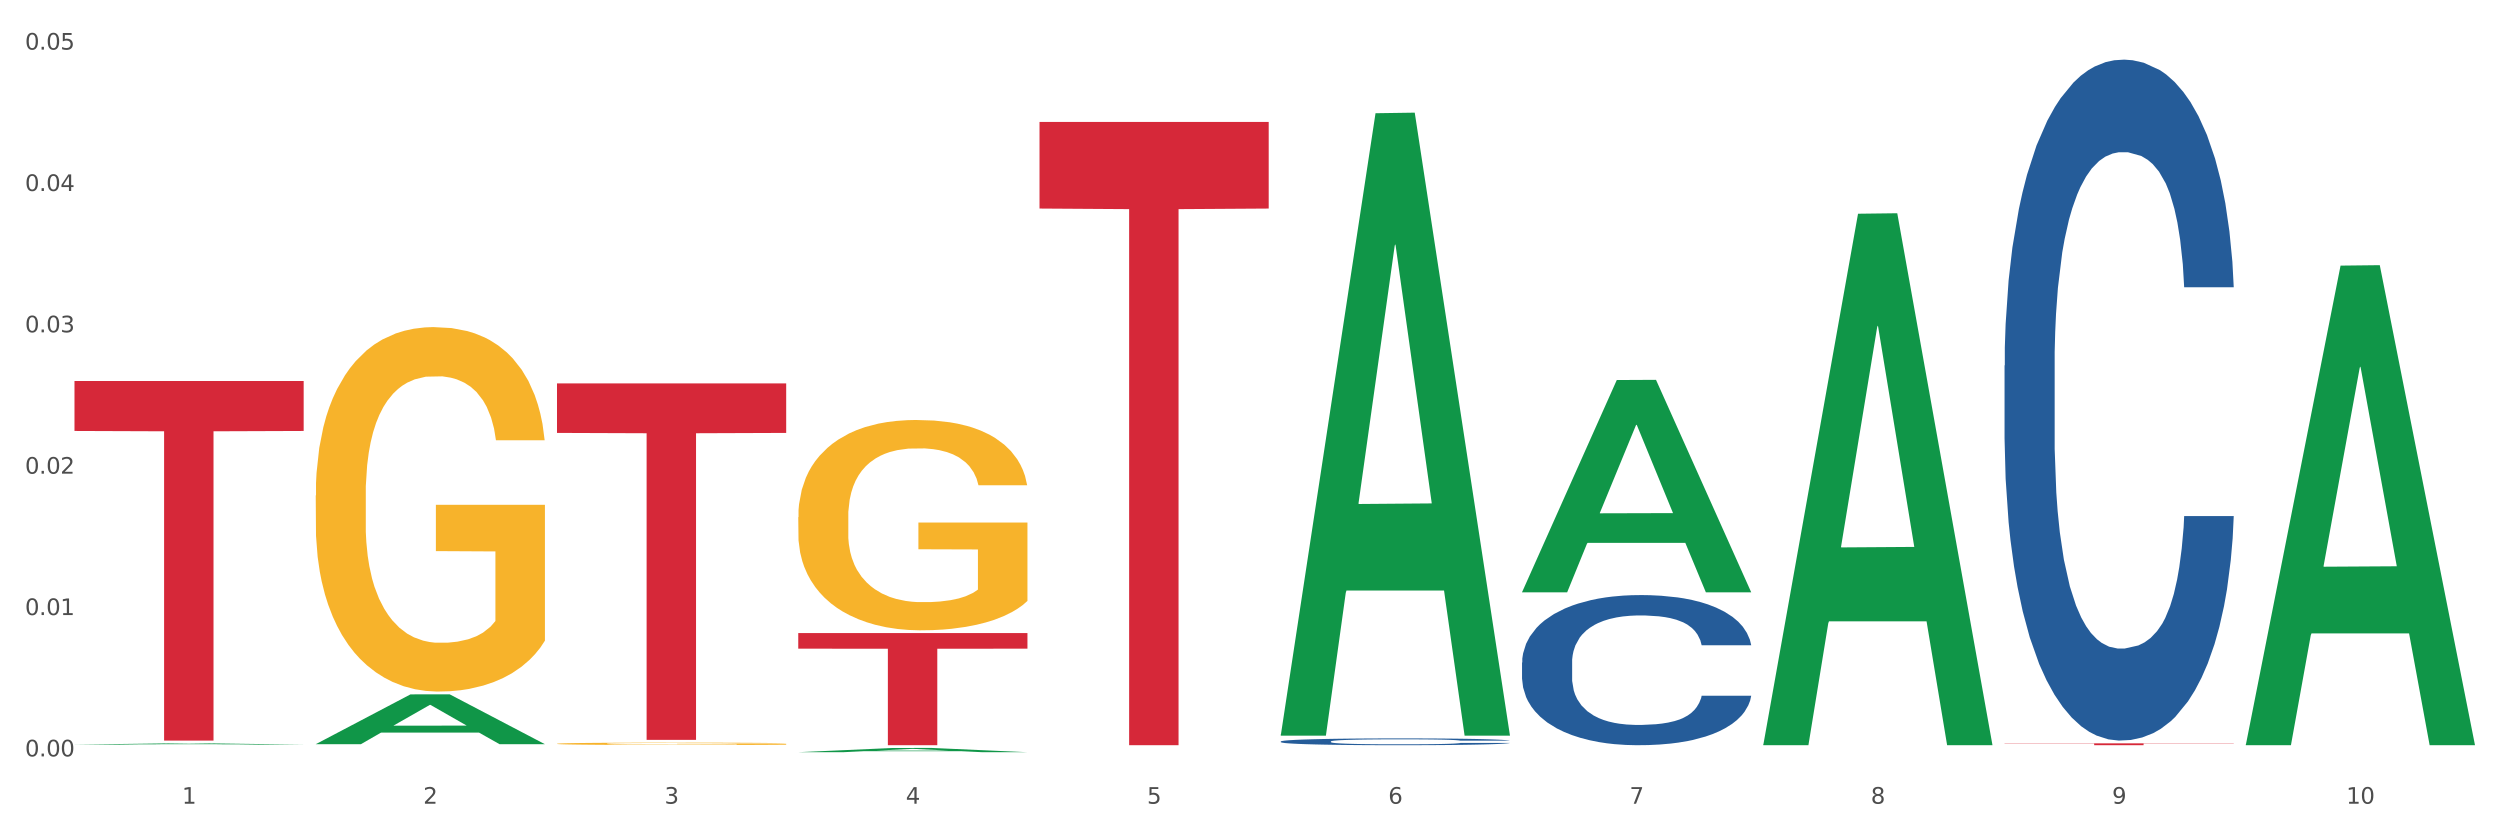
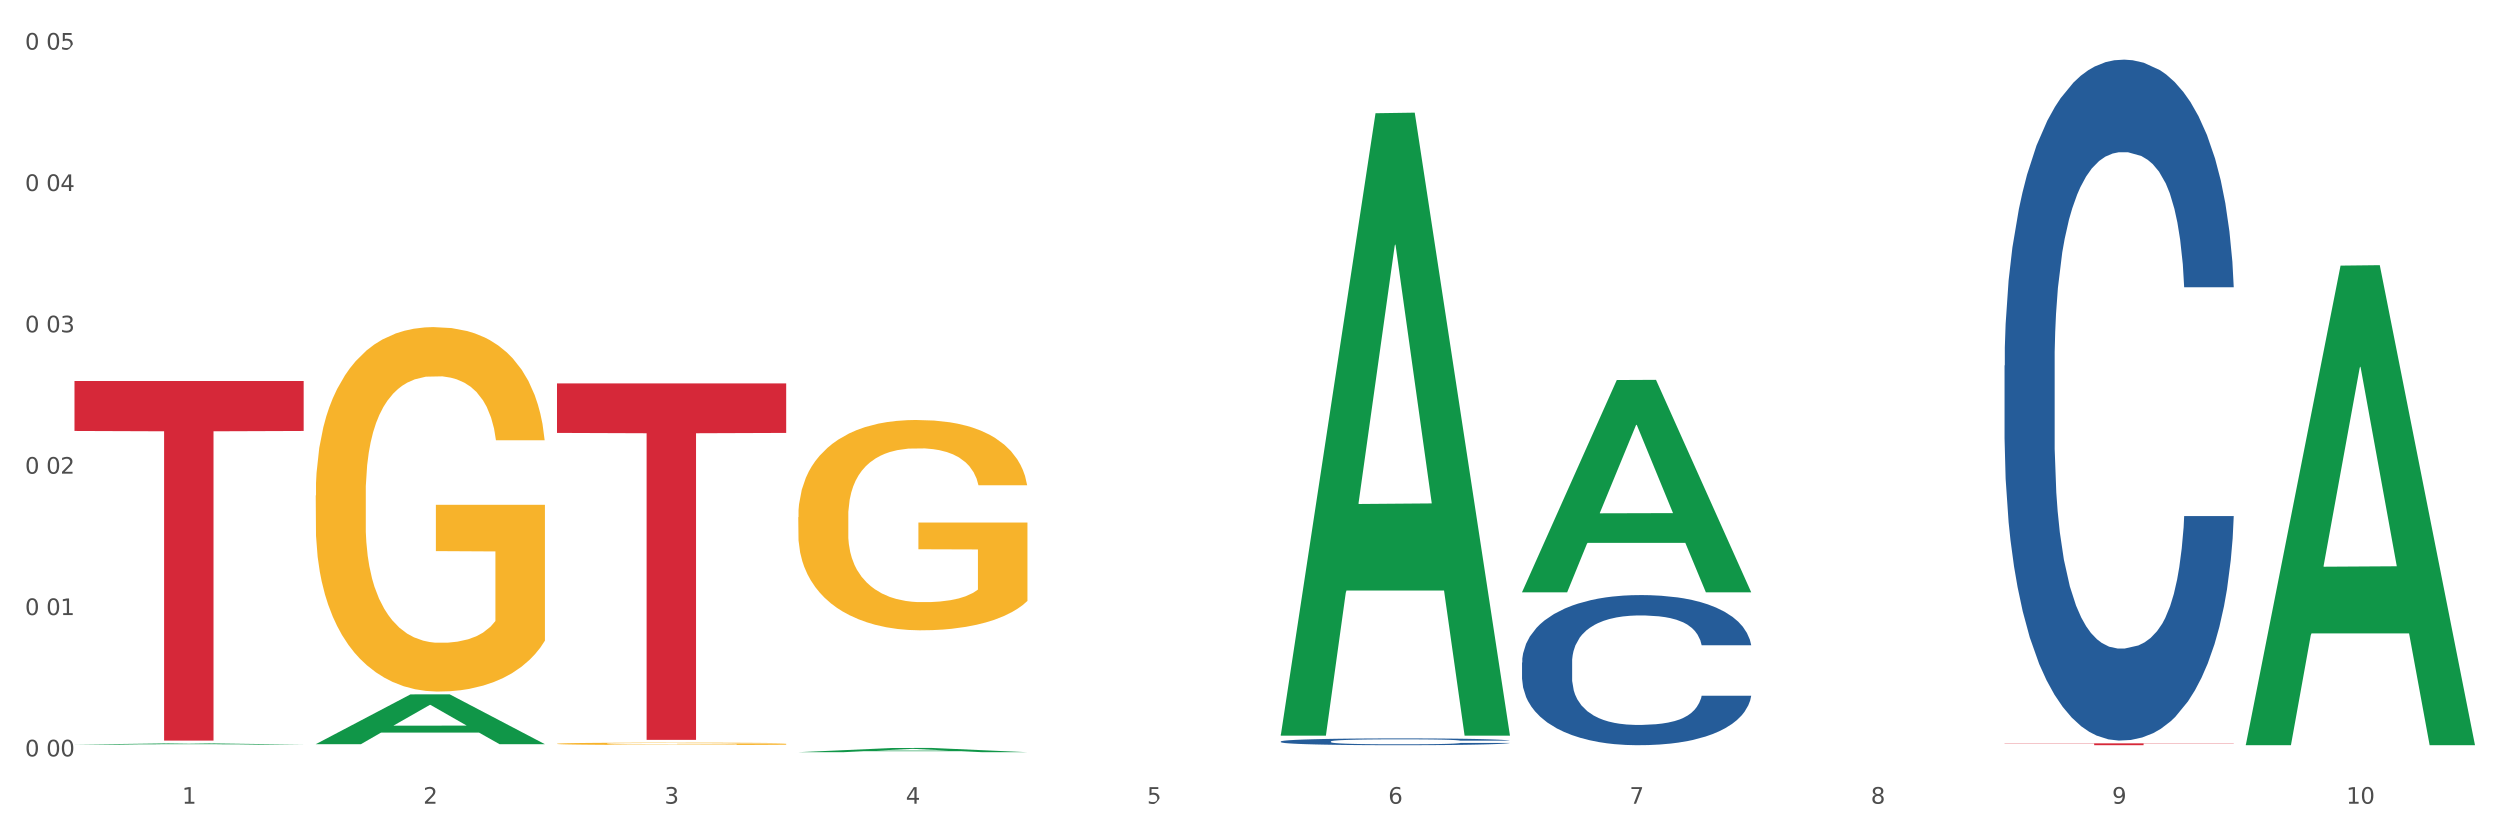
<svg xmlns="http://www.w3.org/2000/svg" xmlns:xlink="http://www.w3.org/1999/xlink" width="1080pt" height="360pt" viewBox="0 0 1080 360" version="1.1">
  <rect x="0" y="0" width="1080" height="360" fill="#333333" stroke="none" />
  <defs>
    <style type="text/css">*{stroke-linejoin: round; stroke-linecap: butt}</style>
  </defs>
  <g id="figure_1">
    <g id="patch_1">
      <path d="M 0 360  L 1080 360  L 1080 0  L 0 0  z " style="fill: #ffffff; stroke: #ffffff; stroke-linejoin: miter" />
    </g>
    <g id="axes_1">
      <g id="matplotlib.axis_1">
        <g id="xtick_1">
          <g id="text_1">
            <g style="fill: #4d4d4d" transform="translate(78.627 347.204) scale(0.096 -0.096)">
              <defs>
                <path id="DejaVuSans-31" d="M 794 531  L 1825 531  L 1825 4091  L 703 3866  L 703 4441  L 1819 4666  L 2450 4666  L 2450 531  L 3481 531  L 3481 0  L 794 0  L 794 531  z " transform="scale(0.016)" />
              </defs>
              <use xlink:href="#DejaVuSans-31" />
            </g>
          </g>
        </g>
        <g id="xtick_2">
          <g id="text_2">
            <g style="fill: #4d4d4d" transform="translate(182.851 347.204) scale(0.096 -0.096)">
              <defs>
                <path id="DejaVuSans-32" d="M 1228 531  L 3431 531  L 3431 0  L 469 0  L 469 531  Q 828 903 1448 1529  Q 2069 2156 2228 2338  Q 2531 2678 2651 2914  Q 2772 3150 2772 3378  Q 2772 3750 2511 3984  Q 2250 4219 1831 4219  Q 1534 4219 1204 4116  Q 875 4013 500 3803  L 500 4441  Q 881 4594 1212 4672  Q 1544 4750 1819 4750  Q 2544 4750 2975 4387  Q 3406 4025 3406 3419  Q 3406 3131 3298 2873  Q 3191 2616 2906 2266  Q 2828 2175 2409 1742  Q 1991 1309 1228 531  z " transform="scale(0.016)" />
              </defs>
              <use xlink:href="#DejaVuSans-32" />
            </g>
          </g>
        </g>
        <g id="xtick_3">
          <g id="text_3">
            <g style="fill: #4d4d4d" transform="translate(287.074 347.204) scale(0.096 -0.096)">
              <defs>
                <path id="DejaVuSans-33" d="M 2597 2516  Q 3050 2419 3304 2112  Q 3559 1806 3559 1356  Q 3559 666 3084 287  Q 2609 -91 1734 -91  Q 1441 -91 1130 -33  Q 819 25 488 141  L 488 750  Q 750 597 1062 519  Q 1375 441 1716 441  Q 2309 441 2620 675  Q 2931 909 2931 1356  Q 2931 1769 2642 2001  Q 2353 2234 1838 2234  L 1294 2234  L 1294 2753  L 1863 2753  Q 2328 2753 2575 2939  Q 2822 3125 2822 3475  Q 2822 3834 2567 4026  Q 2313 4219 1838 4219  Q 1578 4219 1281 4162  Q 984 4106 628 3988  L 628 4550  Q 988 4650 1302 4700  Q 1616 4750 1894 4750  Q 2613 4750 3031 4423  Q 3450 4097 3450 3541  Q 3450 3153 3228 2886  Q 3006 2619 2597 2516  z " transform="scale(0.016)" />
              </defs>
              <use xlink:href="#DejaVuSans-33" />
            </g>
          </g>
        </g>
        <g id="xtick_4">
          <g id="text_4">
            <g style="fill: #4d4d4d" transform="translate(391.298 347.204) scale(0.096 -0.096)">
              <defs>
                <path id="DejaVuSans-34" d="M 2419 4116  L 825 1625  L 2419 1625  L 2419 4116  z M 2253 4666  L 3047 4666  L 3047 1625  L 3713 1625  L 3713 1100  L 3047 1100  L 3047 0  L 2419 0  L 2419 1100  L 313 1100  L 313 1709  L 2253 4666  z " transform="scale(0.016)" />
              </defs>
              <use xlink:href="#DejaVuSans-34" />
            </g>
          </g>
        </g>
        <g id="xtick_5">
          <g id="text_5">
            <g style="fill: #4d4d4d" transform="translate(495.522 347.204) scale(0.096 -0.096)">
              <defs>
-                 <path id="DejaVuSans-35" d="M 691 4666  L 3169 4666  L 3169 4134  L 1269 4134  L 1269 2991  Q 1406 3038 1543 3061  Q 1681 3084 1819 3084  Q 2600 3084 3056 2656  Q 3513 2228 3513 1497  Q 3513 744 3044 326  Q 2575 -91 1722 -91  Q 1428 -91 1123 -41  Q 819 9 494 109  L 494 744  Q 775 591 1075 516  Q 1375 441 1709 441  Q 2250 441 2565 725  Q 2881 1009 2881 1497  Q 2881 1984 2565 2268  Q 2250 2553 1709 2553  Q 1456 2553 1204 2497  Q 953 2441 691 2322  L 691 4666  z " transform="scale(0.016)" />
+                 <path id="DejaVuSans-35" d="M 691 4666  L 3169 4666  L 3169 4134  L 1269 4134  L 1269 2991  Q 1406 3038 1543 3061  Q 1681 3084 1819 3084  Q 2600 3084 3056 2656  Q 3513 2228 3513 1497  Q 2575 -91 1722 -91  Q 1428 -91 1123 -41  Q 819 9 494 109  L 494 744  Q 775 591 1075 516  Q 1375 441 1709 441  Q 2250 441 2565 725  Q 2881 1009 2881 1497  Q 2881 1984 2565 2268  Q 2250 2553 1709 2553  Q 1456 2553 1204 2497  Q 953 2441 691 2322  L 691 4666  z " transform="scale(0.016)" />
              </defs>
              <use xlink:href="#DejaVuSans-35" />
            </g>
          </g>
        </g>
        <g id="xtick_6">
          <g id="text_6">
            <g style="fill: #4d4d4d" transform="translate(599.745 347.204) scale(0.096 -0.096)">
              <defs>
                <path id="DejaVuSans-36" d="M 2113 2584  Q 1688 2584 1439 2293  Q 1191 2003 1191 1497  Q 1191 994 1439 701  Q 1688 409 2113 409  Q 2538 409 2786 701  Q 3034 994 3034 1497  Q 3034 2003 2786 2293  Q 2538 2584 2113 2584  z M 3366 4563  L 3366 3988  Q 3128 4100 2886 4159  Q 2644 4219 2406 4219  Q 1781 4219 1451 3797  Q 1122 3375 1075 2522  Q 1259 2794 1537 2939  Q 1816 3084 2150 3084  Q 2853 3084 3261 2657  Q 3669 2231 3669 1497  Q 3669 778 3244 343  Q 2819 -91 2113 -91  Q 1303 -91 875 529  Q 447 1150 447 2328  Q 447 3434 972 4092  Q 1497 4750 2381 4750  Q 2619 4750 2861 4703  Q 3103 4656 3366 4563  z " transform="scale(0.016)" />
              </defs>
              <use xlink:href="#DejaVuSans-36" />
            </g>
          </g>
        </g>
        <g id="xtick_7">
          <g id="text_7">
            <g style="fill: #4d4d4d" transform="translate(703.969 347.204) scale(0.096 -0.096)">
              <defs>
                <path id="DejaVuSans-37" d="M 525 4666  L 3525 4666  L 3525 4397  L 1831 0  L 1172 0  L 2766 4134  L 525 4134  L 525 4666  z " transform="scale(0.016)" />
              </defs>
              <use xlink:href="#DejaVuSans-37" />
            </g>
          </g>
        </g>
        <g id="xtick_8">
          <g id="text_8">
            <g style="fill: #4d4d4d" transform="translate(808.193 347.204) scale(0.096 -0.096)">
              <defs>
                <path id="DejaVuSans-38" d="M 2034 2216  Q 1584 2216 1326 1975  Q 1069 1734 1069 1313  Q 1069 891 1326 650  Q 1584 409 2034 409  Q 2484 409 2743 651  Q 3003 894 3003 1313  Q 3003 1734 2745 1975  Q 2488 2216 2034 2216  z M 1403 2484  Q 997 2584 770 2862  Q 544 3141 544 3541  Q 544 4100 942 4425  Q 1341 4750 2034 4750  Q 2731 4750 3128 4425  Q 3525 4100 3525 3541  Q 3525 3141 3298 2862  Q 3072 2584 2669 2484  Q 3125 2378 3379 2068  Q 3634 1759 3634 1313  Q 3634 634 3220 271  Q 2806 -91 2034 -91  Q 1263 -91 848 271  Q 434 634 434 1313  Q 434 1759 690 2068  Q 947 2378 1403 2484  z M 1172 3481  Q 1172 3119 1398 2916  Q 1625 2713 2034 2713  Q 2441 2713 2670 2916  Q 2900 3119 2900 3481  Q 2900 3844 2670 4047  Q 2441 4250 2034 4250  Q 1625 4250 1398 4047  Q 1172 3844 1172 3481  z " transform="scale(0.016)" />
              </defs>
              <use xlink:href="#DejaVuSans-38" />
            </g>
          </g>
        </g>
        <g id="xtick_9">
          <g id="text_9">
            <g style="fill: #4d4d4d" transform="translate(912.416 347.204) scale(0.096 -0.096)">
              <defs>
                <path id="DejaVuSans-39" d="M 703 97  L 703 672  Q 941 559 1184 500  Q 1428 441 1663 441  Q 2288 441 2617 861  Q 2947 1281 2994 2138  Q 2813 1869 2534 1725  Q 2256 1581 1919 1581  Q 1219 1581 811 2004  Q 403 2428 403 3163  Q 403 3881 828 4315  Q 1253 4750 1959 4750  Q 2769 4750 3195 4129  Q 3622 3509 3622 2328  Q 3622 1225 3098 567  Q 2575 -91 1691 -91  Q 1453 -91 1209 -44  Q 966 3 703 97  z M 1959 2075  Q 2384 2075 2632 2365  Q 2881 2656 2881 3163  Q 2881 3666 2632 3958  Q 2384 4250 1959 4250  Q 1534 4250 1286 3958  Q 1038 3666 1038 3163  Q 1038 2656 1286 2365  Q 1534 2075 1959 2075  z " transform="scale(0.016)" />
              </defs>
              <use xlink:href="#DejaVuSans-39" />
            </g>
          </g>
        </g>
        <g id="xtick_10">
          <g id="text_10">
            <g style="fill: #4d4d4d" transform="translate(1013.586 347.204) scale(0.096 -0.096)">
              <defs>
                <path id="DejaVuSans-30" d="M 2034 4250  Q 1547 4250 1301 3770  Q 1056 3291 1056 2328  Q 1056 1369 1301 889  Q 1547 409 2034 409  Q 2525 409 2770 889  Q 3016 1369 3016 2328  Q 3016 3291 2770 3770  Q 2525 4250 2034 4250  z M 2034 4750  Q 2819 4750 3233 4129  Q 3647 3509 3647 2328  Q 3647 1150 3233 529  Q 2819 -91 2034 -91  Q 1250 -91 836 529  Q 422 1150 422 2328  Q 422 3509 836 4129  Q 1250 4750 2034 4750  z " transform="scale(0.016)" />
              </defs>
              <use xlink:href="#DejaVuSans-31" />
              <use xlink:href="#DejaVuSans-30" transform="translate(63.623 0)" />
            </g>
          </g>
        </g>
        <g id="xtick_11" />
        <g id="xtick_12" />
        <g id="xtick_13" />
        <g id="xtick_14" />
        <g id="xtick_15" />
        <g id="xtick_16" />
        <g id="xtick_17" />
        <g id="xtick_18" />
        <g id="xtick_19" />
      </g>
      <g id="matplotlib.axis_2">
        <g id="ytick_1">
          <g id="text_11">
            <g style="fill: #4d4d4d" transform="translate(10.8 326.768) scale(0.096 -0.096)">
              <defs>
-                 <path id="DejaVuSans-2e" d="M 684 794  L 1344 794  L 1344 0  L 684 0  L 684 794  z " transform="scale(0.016)" />
-               </defs>
+                 </defs>
              <use xlink:href="#DejaVuSans-30" />
              <use xlink:href="#DejaVuSans-2e" transform="translate(63.623 0)" />
              <use xlink:href="#DejaVuSans-30" transform="translate(95.41 0)" />
              <use xlink:href="#DejaVuSans-30" transform="translate(159.033 0)" />
            </g>
          </g>
        </g>
        <g id="ytick_2">
          <g id="text_12">
            <g style="fill: #4d4d4d" transform="translate(10.8 265.702) scale(0.096 -0.096)">
              <use xlink:href="#DejaVuSans-30" />
              <use xlink:href="#DejaVuSans-2e" transform="translate(63.623 0)" />
              <use xlink:href="#DejaVuSans-30" transform="translate(95.41 0)" />
              <use xlink:href="#DejaVuSans-31" transform="translate(159.033 0)" />
            </g>
          </g>
        </g>
        <g id="ytick_3">
          <g id="text_13">
            <g style="fill: #4d4d4d" transform="translate(10.8 204.636) scale(0.096 -0.096)">
              <use xlink:href="#DejaVuSans-30" />
              <use xlink:href="#DejaVuSans-2e" transform="translate(63.623 0)" />
              <use xlink:href="#DejaVuSans-30" transform="translate(95.41 0)" />
              <use xlink:href="#DejaVuSans-32" transform="translate(159.033 0)" />
            </g>
          </g>
        </g>
        <g id="ytick_4">
          <g id="text_14">
            <g style="fill: #4d4d4d" transform="translate(10.8 143.57) scale(0.096 -0.096)">
              <use xlink:href="#DejaVuSans-30" />
              <use xlink:href="#DejaVuSans-2e" transform="translate(63.623 0)" />
              <use xlink:href="#DejaVuSans-30" transform="translate(95.41 0)" />
              <use xlink:href="#DejaVuSans-33" transform="translate(159.033 0)" />
            </g>
          </g>
        </g>
        <g id="ytick_5">
          <g id="text_15">
            <g style="fill: #4d4d4d" transform="translate(10.8 82.504) scale(0.096 -0.096)">
              <use xlink:href="#DejaVuSans-30" />
              <use xlink:href="#DejaVuSans-2e" transform="translate(63.623 0)" />
              <use xlink:href="#DejaVuSans-30" transform="translate(95.41 0)" />
              <use xlink:href="#DejaVuSans-34" transform="translate(159.033 0)" />
            </g>
          </g>
        </g>
        <g id="ytick_6">
          <g id="text_16">
            <g style="fill: #4d4d4d" transform="translate(10.8 21.437) scale(0.096 -0.096)">
              <use xlink:href="#DejaVuSans-30" />
              <use xlink:href="#DejaVuSans-2e" transform="translate(63.623 0)" />
              <use xlink:href="#DejaVuSans-30" transform="translate(95.41 0)" />
              <use xlink:href="#DejaVuSans-35" transform="translate(159.033 0)" />
            </g>
          </g>
        </g>
        <g id="ytick_7" />
        <g id="ytick_8" />
        <g id="ytick_9" />
        <g id="ytick_10" />
        <g id="ytick_11" />
      </g>
      <g id="PolyCollection_1">
        <path d="M 32.175 321.683  L 32.277 321.682  L 73.107 321.123  L 90.051 321.122  L 131.187 321.684  L 111.589 321.684  L 102.709 321.553  L 60.552 321.553  L 60.246 321.555  L 51.671 321.684  L 32.175 321.684  L 32.175 321.683  L 65.86 321.475  L 97.401 321.475  L 81.783 321.242  L 81.579 321.241  L 81.375 321.242  L 65.758 321.475  L 65.86 321.475  L 32.175 321.683  z " clip-path="url(#p92fba709ec)" style="fill: #109648" />
        <path d="M 865.964 157.938  L 866.081 157.669  L 866.081 150.147  L 866.432 139.938  L 867.719 121.132  L 869.358 106.893  L 872.167 90.237  L 873.688 83.252  L 875.678 75.461  L 879.774 62.834  L 884.456 52.088  L 887.733 46.177  L 890.19 42.416  L 895.691 35.7  L 898.851 32.745  L 902.128 30.327  L 904.937 28.715  L 909.618 26.834  L 913.364 26.028  L 917.694 25.759  L 921.322 26.028  L 926.12 27.103  L 933.143 30.327  L 935.834 32.207  L 939.463 35.431  L 943.208 39.73  L 946.251 44.028  L 949.762 50.207  L 953.39 58.267  L 956.901 68.476  L 959.359 77.879  L 961.348 87.819  L 963.104 99.908  L 964.391 113.072  L 964.976 124.087  L 943.559 124.087  L 942.974 114.147  L 941.803 103.401  L 940.633 96.147  L 939.346 90.237  L 937.356 83.52  L 935.6 79.222  L 932.674 74.117  L 929.983 70.894  L 927.759 69.013  L 925.067 67.401  L 919.332 65.789  L 915.236 65.789  L 912.661 66.326  L 909.501 67.67  L 906.81 69.55  L 903.65 72.774  L 901.192 76.267  L 898.734 80.834  L 897.33 84.058  L 895.223 89.968  L 893.819 94.804  L 891.946 103.132  L 890.893 109.043  L 889.02 124.356  L 888.201 135.639  L 887.85 143.43  L 887.616 152.027  L 887.616 193.937  L 888.318 212.743  L 888.903 220.803  L 889.839 229.937  L 891.595 241.758  L 894.17 253.31  L 896.861 261.638  L 899.085 266.743  L 901.192 270.504  L 903.298 273.459  L 905.873 276.146  L 907.98 277.758  L 911.14 279.37  L 914.885 280.176  L 917.811 280.176  L 923.78 278.832  L 926.472 277.489  L 929.046 275.609  L 931.855 272.653  L 934.079 269.429  L 935.366 267.012  L 937.473 261.907  L 939.111 256.534  L 940.516 250.355  L 941.452 244.982  L 942.505 236.922  L 943.325 227.788  L 943.559 222.952  L 964.976 222.952  L 964.508 232.624  L 963.689 242.027  L 962.05 254.653  L 960.763 261.907  L 958.773 270.773  L 956.667 278.295  L 953.741 286.623  L 951.049 292.802  L 948.24 298.176  L 945.197 303.011  L 939.697 309.728  L 937.707 311.608  L 933.494 314.832  L 930.217 316.713  L 925.418 318.593  L 920.503 319.668  L 915.353 319.937  L 910.789 319.399  L 905.756 317.787  L 902.596 316.175  L 899.085 313.758  L 894.989 309.996  L 891.127 305.429  L 887.499 300.056  L 884.105 293.877  L 880.945 286.892  L 876.848 275.34  L 873.805 264.056  L 871.582 253.579  L 870.06 244.713  L 868.539 233.43  L 867.719 225.639  L 866.432 206.833  L 865.964 189.37  L 865.964 157.938  z " clip-path="url(#p92fba709ec)" style="fill: #255c99" />
        <path d="M 657.517 286.213  L 657.634 286.154  L 657.634 284.495  L 657.985 282.244  L 659.272 278.098  L 660.911 274.958  L 663.72 271.286  L 665.241 269.745  L 667.231 268.028  L 671.327 265.244  L 676.008 262.874  L 679.285 261.571  L 681.743 260.742  L 687.244 259.261  L 690.404 258.609  L 693.681 258.076  L 696.49 257.721  L 701.171 257.306  L 704.916 257.128  L 709.247 257.069  L 712.875 257.128  L 717.673 257.365  L 724.695 258.076  L 727.387 258.491  L 731.015 259.202  L 734.76 260.149  L 737.803 261.097  L 741.314 262.46  L 744.943 264.237  L 748.454 266.488  L 750.911 268.561  L 752.901 270.752  L 754.657 273.418  L 755.944 276.321  L 756.529 278.749  L 735.112 278.749  L 734.526 276.558  L 733.356 274.188  L 732.186 272.589  L 730.898 271.286  L 728.909 269.805  L 727.153 268.857  L 724.227 267.731  L 721.535 267.021  L 719.312 266.606  L 716.62 266.251  L 710.885 265.895  L 706.789 265.895  L 704.214 266.014  L 701.054 266.31  L 698.362 266.724  L 695.202 267.435  L 692.745 268.205  L 690.287 269.212  L 688.882 269.923  L 686.776 271.226  L 685.371 272.293  L 683.499 274.129  L 682.445 275.432  L 680.573 278.808  L 679.754 281.296  L 679.402 283.014  L 679.168 284.91  L 679.168 294.15  L 679.871 298.297  L 680.456 300.074  L 681.392 302.088  L 683.148 304.694  L 685.722 307.241  L 688.414 309.078  L 690.638 310.203  L 692.745 311.032  L 694.851 311.684  L 697.426 312.276  L 699.533 312.632  L 702.693 312.987  L 706.438 313.165  L 709.364 313.165  L 715.332 312.869  L 718.024 312.572  L 720.599 312.158  L 723.408 311.506  L 725.632 310.795  L 726.919 310.262  L 729.026 309.137  L 730.664 307.952  L 732.069 306.59  L 733.005 305.405  L 734.058 303.628  L 734.877 301.614  L 735.112 300.548  L 756.529 300.548  L 756.061 302.68  L 755.242 304.753  L 753.603 307.537  L 752.316 309.137  L 750.326 311.092  L 748.22 312.75  L 745.294 314.586  L 742.602 315.949  L 739.793 317.134  L 736.75 318.2  L 731.249 319.681  L 729.26 320.095  L 725.046 320.806  L 721.769 321.221  L 716.971 321.635  L 712.055 321.872  L 706.906 321.932  L 702.341 321.813  L 697.309 321.458  L 694.149 321.102  L 690.638 320.569  L 686.542 319.74  L 682.679 318.733  L 679.051 317.548  L 675.657 316.186  L 672.497 314.646  L 668.401 312.099  L 665.358 309.611  L 663.134 307.3  L 661.613 305.346  L 660.091 302.858  L 659.272 301.14  L 657.985 296.994  L 657.517 293.143  L 657.517 286.213  z " clip-path="url(#p92fba709ec)" style="fill: #255c99" />
        <path d="M 553.293 320.309  L 553.41 320.307  L 553.41 320.231  L 553.761 320.129  L 555.049 319.941  L 556.687 319.798  L 559.496 319.631  L 561.017 319.561  L 563.007 319.483  L 567.103 319.357  L 571.785 319.249  L 575.062 319.19  L 577.52 319.152  L 583.02 319.085  L 586.18 319.056  L 589.457 319.031  L 592.266 319.015  L 596.948 318.996  L 600.693 318.988  L 605.023 318.986  L 608.651 318.988  L 613.45 318.999  L 620.472 319.031  L 623.164 319.05  L 626.792 319.082  L 630.537 319.125  L 633.58 319.169  L 637.091 319.23  L 640.719 319.311  L 644.23 319.413  L 646.688 319.508  L 648.677 319.607  L 650.433 319.728  L 651.72 319.86  L 652.306 319.97  L 630.888 319.97  L 630.303 319.871  L 629.132 319.763  L 627.962 319.69  L 626.675 319.631  L 624.685 319.564  L 622.929 319.521  L 620.004 319.47  L 617.312 319.438  L 615.088 319.419  L 612.396 319.403  L 606.661 319.386  L 602.565 319.386  L 599.99 319.392  L 596.83 319.405  L 594.139 319.424  L 590.979 319.456  L 588.521 319.491  L 586.063 319.537  L 584.659 319.569  L 582.552 319.629  L 581.148 319.677  L 579.275 319.76  L 578.222 319.82  L 576.349 319.973  L 575.53 320.086  L 575.179 320.164  L 574.945 320.25  L 574.945 320.67  L 575.647 320.858  L 576.232 320.939  L 577.168 321.03  L 578.924 321.149  L 581.499 321.264  L 584.191 321.348  L 586.414 321.399  L 588.521 321.437  L 590.628 321.466  L 593.202 321.493  L 595.309 321.509  L 598.469 321.525  L 602.214 321.533  L 605.14 321.533  L 611.109 321.52  L 613.801 321.506  L 616.375 321.488  L 619.184 321.458  L 621.408 321.426  L 622.695 321.402  L 624.802 321.35  L 626.441 321.297  L 627.845 321.235  L 628.781 321.181  L 629.835 321.1  L 630.654 321.009  L 630.888 320.96  L 652.306 320.96  L 651.837 321.057  L 651.018 321.151  L 649.38 321.278  L 648.092 321.35  L 646.103 321.439  L 643.996 321.515  L 641.07 321.598  L 638.378 321.66  L 635.569 321.714  L 632.526 321.762  L 627.026 321.829  L 625.036 321.848  L 620.823 321.88  L 617.546 321.899  L 612.747 321.918  L 607.832 321.929  L 602.682 321.932  L 598.118 321.926  L 593.085 321.91  L 589.925 321.894  L 586.414 321.87  L 582.318 321.832  L 578.456 321.786  L 574.828 321.732  L 571.434 321.671  L 568.274 321.601  L 564.177 321.485  L 561.135 321.372  L 558.911 321.267  L 557.389 321.178  L 555.868 321.065  L 555.049 320.987  L 553.761 320.799  L 553.293 320.624  L 553.293 320.309  z " clip-path="url(#p92fba709ec)" style="fill: #255c99" />
        <path d="M 240.622 321.297  L 240.739 321.296  L 240.739 321.262  L 240.973 321.233  L 242.142 321.163  L 243.895 321.104  L 245.181 321.073  L 246.467 321.048  L 247.987 321.022  L 249.857 320.996  L 253.247 320.957  L 255.351 320.938  L 257.923 320.917  L 262.599 320.887  L 265.989 320.87  L 269.496 320.856  L 275.224 320.839  L 278.965 320.831  L 282.939 320.825  L 287.732 320.822  L 291.356 320.821  L 299.305 320.824  L 306.085 320.832  L 309.358 320.839  L 313.566 320.85  L 315.788 320.857  L 319.411 320.873  L 323.152 320.892  L 325.724 320.909  L 329.581 320.941  L 332.504 320.973  L 335.193 321.013  L 336.595 321.04  L 337.647 321.066  L 338.583 321.095  L 339.518 321.141  L 318.476 321.141  L 317.658 321.108  L 316.372 321.077  L 314.502 321.047  L 312.865 321.028  L 310.06 321.004  L 307.488 320.989  L 304.799 320.978  L 301.526 320.969  L 298.954 320.964  L 295.33 320.96  L 288.2 320.961  L 283.407 320.969  L 280.134 320.978  L 278.03 320.986  L 276.159 320.996  L 274.055 321.009  L 271.6 321.029  L 269.847 321.047  L 268.093 321.069  L 266.69 321.092  L 265.405 321.118  L 264.352 321.147  L 263.534 321.176  L 262.833 321.212  L 262.248 321.271  L 262.248 321.4  L 262.482 321.429  L 263.067 321.468  L 263.768 321.497  L 264.937 321.532  L 265.989 321.555  L 267.976 321.589  L 270.197 321.617  L 271.951 321.635  L 273.704 321.65  L 276.744 321.671  L 280.134 321.688  L 283.056 321.698  L 287.031 321.708  L 289.719 321.712  L 292.057 321.713  L 297.785 321.713  L 301.877 321.711  L 306.436 321.704  L 309.943 321.696  L 312.865 321.685  L 316.138 321.668  L 318.242 321.652  L 318.242 321.455  L 292.525 321.454  L 292.525 321.324  L 339.635 321.324  L 339.635 321.708  L 337.647 321.728  L 335.426 321.745  L 333.088 321.761  L 329.581 321.781  L 325.373 321.8  L 321.632 321.813  L 317.658 321.825  L 312.982 321.835  L 306.903 321.844  L 303.163 321.848  L 298.487 321.851  L 292.992 321.852  L 288.2 321.85  L 283.524 321.845  L 278.614 321.837  L 273.821 321.825  L 270.197 321.812  L 266.574 321.797  L 262.716 321.777  L 259.677 321.759  L 257.339 321.742  L 254.767 321.72  L 251.961 321.692  L 249.857 321.666  L 247.987 321.64  L 246 321.606  L 244.597 321.577  L 243.194 321.54  L 242.376 321.513  L 241.441 321.47  L 240.739 321.411  L 240.622 321.297  z " clip-path="url(#p92fba709ec)" style="fill: #f7b32b" />
        <path d="M 344.846 223.422  L 344.963 223.339  L 344.963 220.351  L 345.197 217.779  L 346.366 211.555  L 348.119 206.41  L 349.405 203.671  L 350.691 201.431  L 352.21 199.19  L 354.081 196.866  L 357.471 193.464  L 359.575 191.721  L 362.147 189.896  L 366.823 187.24  L 370.213 185.746  L 373.72 184.502  L 379.448 183.008  L 383.188 182.344  L 387.163 181.846  L 391.956 181.514  L 395.579 181.431  L 403.529 181.68  L 410.309 182.427  L 413.582 183.008  L 417.79 184.004  L 420.011 184.668  L 423.635 185.995  L 427.376 187.738  L 429.947 189.232  L 433.805 192.053  L 436.728 194.875  L 439.416 198.36  L 440.819 200.767  L 441.871 203.007  L 442.806 205.58  L 443.741 209.646  L 422.7 209.646  L 421.882 206.742  L 420.596 204.003  L 418.725 201.348  L 417.089 199.688  L 414.283 197.613  L 411.711 196.286  L 409.023 195.29  L 405.75 194.46  L 403.178 194.045  L 399.554 193.713  L 392.423 193.796  L 387.63 194.46  L 384.357 195.29  L 382.253 196.037  L 380.383 196.866  L 378.279 198.028  L 375.824 199.771  L 374.07 201.348  L 372.317 203.339  L 370.914 205.331  L 369.628 207.654  L 368.576 210.144  L 367.758 212.717  L 367.056 215.87  L 366.472 221.098  L 366.472 232.467  L 366.706 235.04  L 367.29 238.442  L 367.992 241.015  L 369.161 244.085  L 370.213 246.16  L 372.2 249.147  L 374.421 251.637  L 376.174 253.213  L 377.928 254.541  L 380.967 256.367  L 384.357 257.861  L 387.28 258.773  L 391.254 259.603  L 393.943 259.935  L 396.281 260.101  L 402.009 260.101  L 406.1 259.852  L 410.659 259.271  L 414.166 258.525  L 417.089 257.612  L 420.362 256.118  L 422.466 254.707  L 422.466 237.363  L 396.748 237.28  L 396.748 225.745  L 443.858 225.745  L 443.858 259.603  L 441.871 261.346  L 439.65 262.923  L 437.312 264.333  L 433.805 266.076  L 429.597 267.736  L 425.856 268.898  L 421.882 269.894  L 417.206 270.806  L 411.127 271.636  L 407.386 271.968  L 402.71 272.217  L 397.216 272.3  L 392.423 272.134  L 387.747 271.719  L 382.838 270.972  L 378.045 269.894  L 374.421 268.815  L 370.797 267.487  L 366.94 265.744  L 363.9 264.085  L 361.562 262.591  L 358.99 260.682  L 356.185 258.193  L 354.081 255.952  L 352.21 253.628  L 350.223 250.641  L 348.82 248.068  L 347.418 244.832  L 346.599 242.425  L 345.664 238.691  L 344.963 233.463  L 344.846 223.422  z " clip-path="url(#p92fba709ec)" style="fill: #f7b32b" />
        <path d="M 32.175 164.585  L 131.187 164.585  L 131.187 186.173  L 92.239 186.319  L 92.239 319.933  L 70.888 319.933  L 70.888 186.319  L 32.175 186.173  L 32.175 164.731  L 32.175 164.585  z " clip-path="url(#p92fba709ec)" style="fill: #d62839" />
        <path d="M 240.622 165.614  L 339.635 165.614  L 339.635 187.018  L 300.687 187.162  L 300.687 319.631  L 279.336 319.631  L 279.336 187.162  L 240.622 187.018  L 240.622 165.759  L 240.622 165.614  z " clip-path="url(#p92fba709ec)" style="fill: #d62839" />
-         <path d="M 344.846 273.49  L 443.858 273.49  L 443.858 280.221  L 404.91 280.267  L 404.91 321.932  L 383.559 321.932  L 383.559 280.267  L 344.846 280.221  L 344.846 273.535  L 344.846 273.49  z " clip-path="url(#p92fba709ec)" style="fill: #d62839" />
-         <path d="M 449.069 52.677  L 548.082 52.677  L 548.082 90.094  L 509.134 90.347  L 509.134 321.932  L 487.783 321.932  L 487.783 90.347  L 449.069 90.094  L 449.069 52.929  L 449.069 52.677  z " clip-path="url(#p92fba709ec)" style="fill: #d62839" />
        <path d="M 865.964 321.126  L 964.976 321.126  L 964.976 321.238  L 926.028 321.239  L 926.028 321.932  L 904.677 321.932  L 904.677 321.239  L 865.964 321.238  L 865.964 321.127  L 865.964 321.126  z " clip-path="url(#p92fba709ec)" style="fill: #d62839" />
        <path d="M 136.399 321.46  L 136.501 321.439  L 177.331 299.969  L 194.275 299.949  L 235.411 321.5  L 215.813 321.5  L 206.932 316.482  L 164.775 316.482  L 164.469 316.563  L 155.895 321.5  L 136.399 321.5  L 136.399 321.46  L 170.083 313.487  L 201.624 313.466  L 186.007 304.542  L 185.803 304.502  L 185.599 304.563  L 169.981 313.466  L 170.083 313.487  L 136.399 321.46  z " clip-path="url(#p92fba709ec)" style="fill: #109648" />
        <path d="M 344.846 324.946  L 344.948 324.944  L 385.778 323.123  L 402.722 323.121  L 443.858 324.95  L 424.26 324.95  L 415.379 324.524  L 373.223 324.524  L 372.916 324.531  L 364.342 324.95  L 344.846 324.95  L 344.846 324.946  L 378.53 324.27  L 410.072 324.268  L 394.454 323.511  L 394.25 323.507  L 394.046 323.512  L 378.428 324.268  L 378.53 324.27  L 344.846 324.946  z " clip-path="url(#p92fba709ec)" style="fill: #109648" />
        <path d="M 553.293 317.291  L 553.395 317.038  L 594.225 48.915  L 611.169 48.662  L 652.306 317.796  L 632.707 317.796  L 623.827 255.125  L 581.67 255.125  L 581.364 256.135  L 572.789 317.796  L 553.293 317.796  L 553.293 317.291  L 586.978 217.724  L 618.519 217.471  L 602.901 106.027  L 602.697 105.521  L 602.493 106.28  L 586.876 217.471  L 586.978 217.724  L 553.293 317.291  z " clip-path="url(#p92fba709ec)" style="fill: #109648" />
        <path d="M 657.517 255.707  L 657.619 255.621  L 698.449 164.174  L 715.393 164.088  L 756.529 255.88  L 736.931 255.88  L 728.05 234.505  L 685.893 234.505  L 685.587 234.849  L 677.013 255.88  L 657.517 255.88  L 657.517 255.707  L 691.201 221.749  L 722.742 221.662  L 707.125 183.653  L 706.921 183.48  L 706.717 183.739  L 691.099 221.662  L 691.201 221.749  L 657.517 255.707  z " clip-path="url(#p92fba709ec)" style="fill: #109648" />
        <path d="M 136.399 214.061  L 136.516 213.917  L 136.516 208.74  L 136.749 204.282  L 137.918 193.497  L 139.672 184.582  L 140.958 179.836  L 142.244 175.954  L 143.763 172.071  L 145.634 168.045  L 149.024 162.149  L 151.128 159.129  L 153.699 155.965  L 158.375 151.364  L 161.765 148.775  L 165.272 146.618  L 171 144.03  L 174.741 142.88  L 178.716 142.017  L 183.508 141.442  L 187.132 141.298  L 195.081 141.729  L 201.861 143.023  L 205.135 144.03  L 209.343 145.756  L 211.564 146.906  L 215.188 149.207  L 218.928 152.227  L 221.5 154.815  L 225.358 159.704  L 228.28 164.594  L 230.969 170.633  L 232.372 174.803  L 233.424 178.686  L 234.359 183.144  L 235.294 190.19  L 214.253 190.19  L 213.434 185.157  L 212.148 180.412  L 210.278 175.81  L 208.641 172.934  L 205.836 169.339  L 203.264 167.038  L 200.576 165.313  L 197.302 163.875  L 194.731 163.155  L 191.107 162.58  L 183.976 162.724  L 179.183 163.875  L 175.91 165.313  L 173.806 166.607  L 171.936 168.045  L 169.831 170.058  L 167.377 173.078  L 165.623 175.81  L 163.87 179.261  L 162.467 182.712  L 161.181 186.739  L 160.129 191.053  L 159.311 195.511  L 158.609 200.975  L 158.025 210.034  L 158.025 229.735  L 158.259 234.193  L 158.843 240.089  L 159.544 244.547  L 160.713 249.867  L 161.765 253.462  L 163.753 258.639  L 165.974 262.953  L 167.727 265.685  L 169.481 267.986  L 172.52 271.15  L 175.91 273.738  L 178.833 275.32  L 182.807 276.758  L 185.496 277.333  L 187.834 277.621  L 193.562 277.621  L 197.653 277.189  L 202.212 276.183  L 205.719 274.888  L 208.641 273.307  L 211.915 270.718  L 214.019 268.274  L 214.019 238.219  L 188.301 238.076  L 188.301 218.087  L 235.411 218.087  L 235.411 276.758  L 233.424 279.778  L 231.203 282.51  L 228.865 284.954  L 225.358 287.974  L 221.15 290.85  L 217.409 292.864  L 213.434 294.589  L 208.758 296.171  L 202.68 297.609  L 198.939 298.184  L 194.263 298.616  L 188.769 298.759  L 183.976 298.472  L 179.3 297.753  L 174.39 296.459  L 169.598 294.589  L 165.974 292.72  L 162.35 290.419  L 158.492 287.399  L 155.453 284.523  L 153.115 281.935  L 150.543 278.627  L 147.738 274.313  L 145.634 270.431  L 143.763 266.404  L 141.776 261.227  L 140.373 256.77  L 138.97 251.161  L 138.152 246.991  L 137.217 240.52  L 136.516 231.461  L 136.399 214.061  z " clip-path="url(#p92fba709ec)" style="fill: #f7b32b" />
        <path d="M 970.188 321.542  L 970.29 321.347  L 1011.12 114.746  L 1028.064 114.551  L 1069.2 321.932  L 1049.602 321.932  L 1040.721 273.64  L 998.564 273.64  L 998.258 274.419  L 989.684 321.932  L 970.188 321.932  L 970.188 321.542  L 1003.872 244.821  L 1035.413 244.626  L 1019.796 158.753  L 1019.592 158.364  L 1019.388 158.948  L 1003.77 244.626  L 1003.872 244.821  L 970.188 321.542  z " clip-path="url(#p92fba709ec)" style="fill: #109648" />
-         <path d="M 761.74 321.5  L 761.842 321.284  L 802.672 92.333  L 819.617 92.117  L 860.753 321.932  L 841.154 321.932  L 832.274 268.416  L 790.117 268.416  L 789.811 269.279  L 781.237 321.932  L 761.74 321.932  L 761.74 321.5  L 795.425 236.479  L 826.966 236.264  L 811.349 141.101  L 811.144 140.669  L 810.94 141.317  L 795.323 236.264  L 795.425 236.479  L 761.74 321.5  z " clip-path="url(#p92fba709ec)" style="fill: #109648" />
      </g>
    </g>
  </g>
  <defs>
    <clipPath id="p92fba709ec">
      <rect x="32.175" y="10.8" width="1037.025" height="329.109" />
    </clipPath>
  </defs>
</svg>